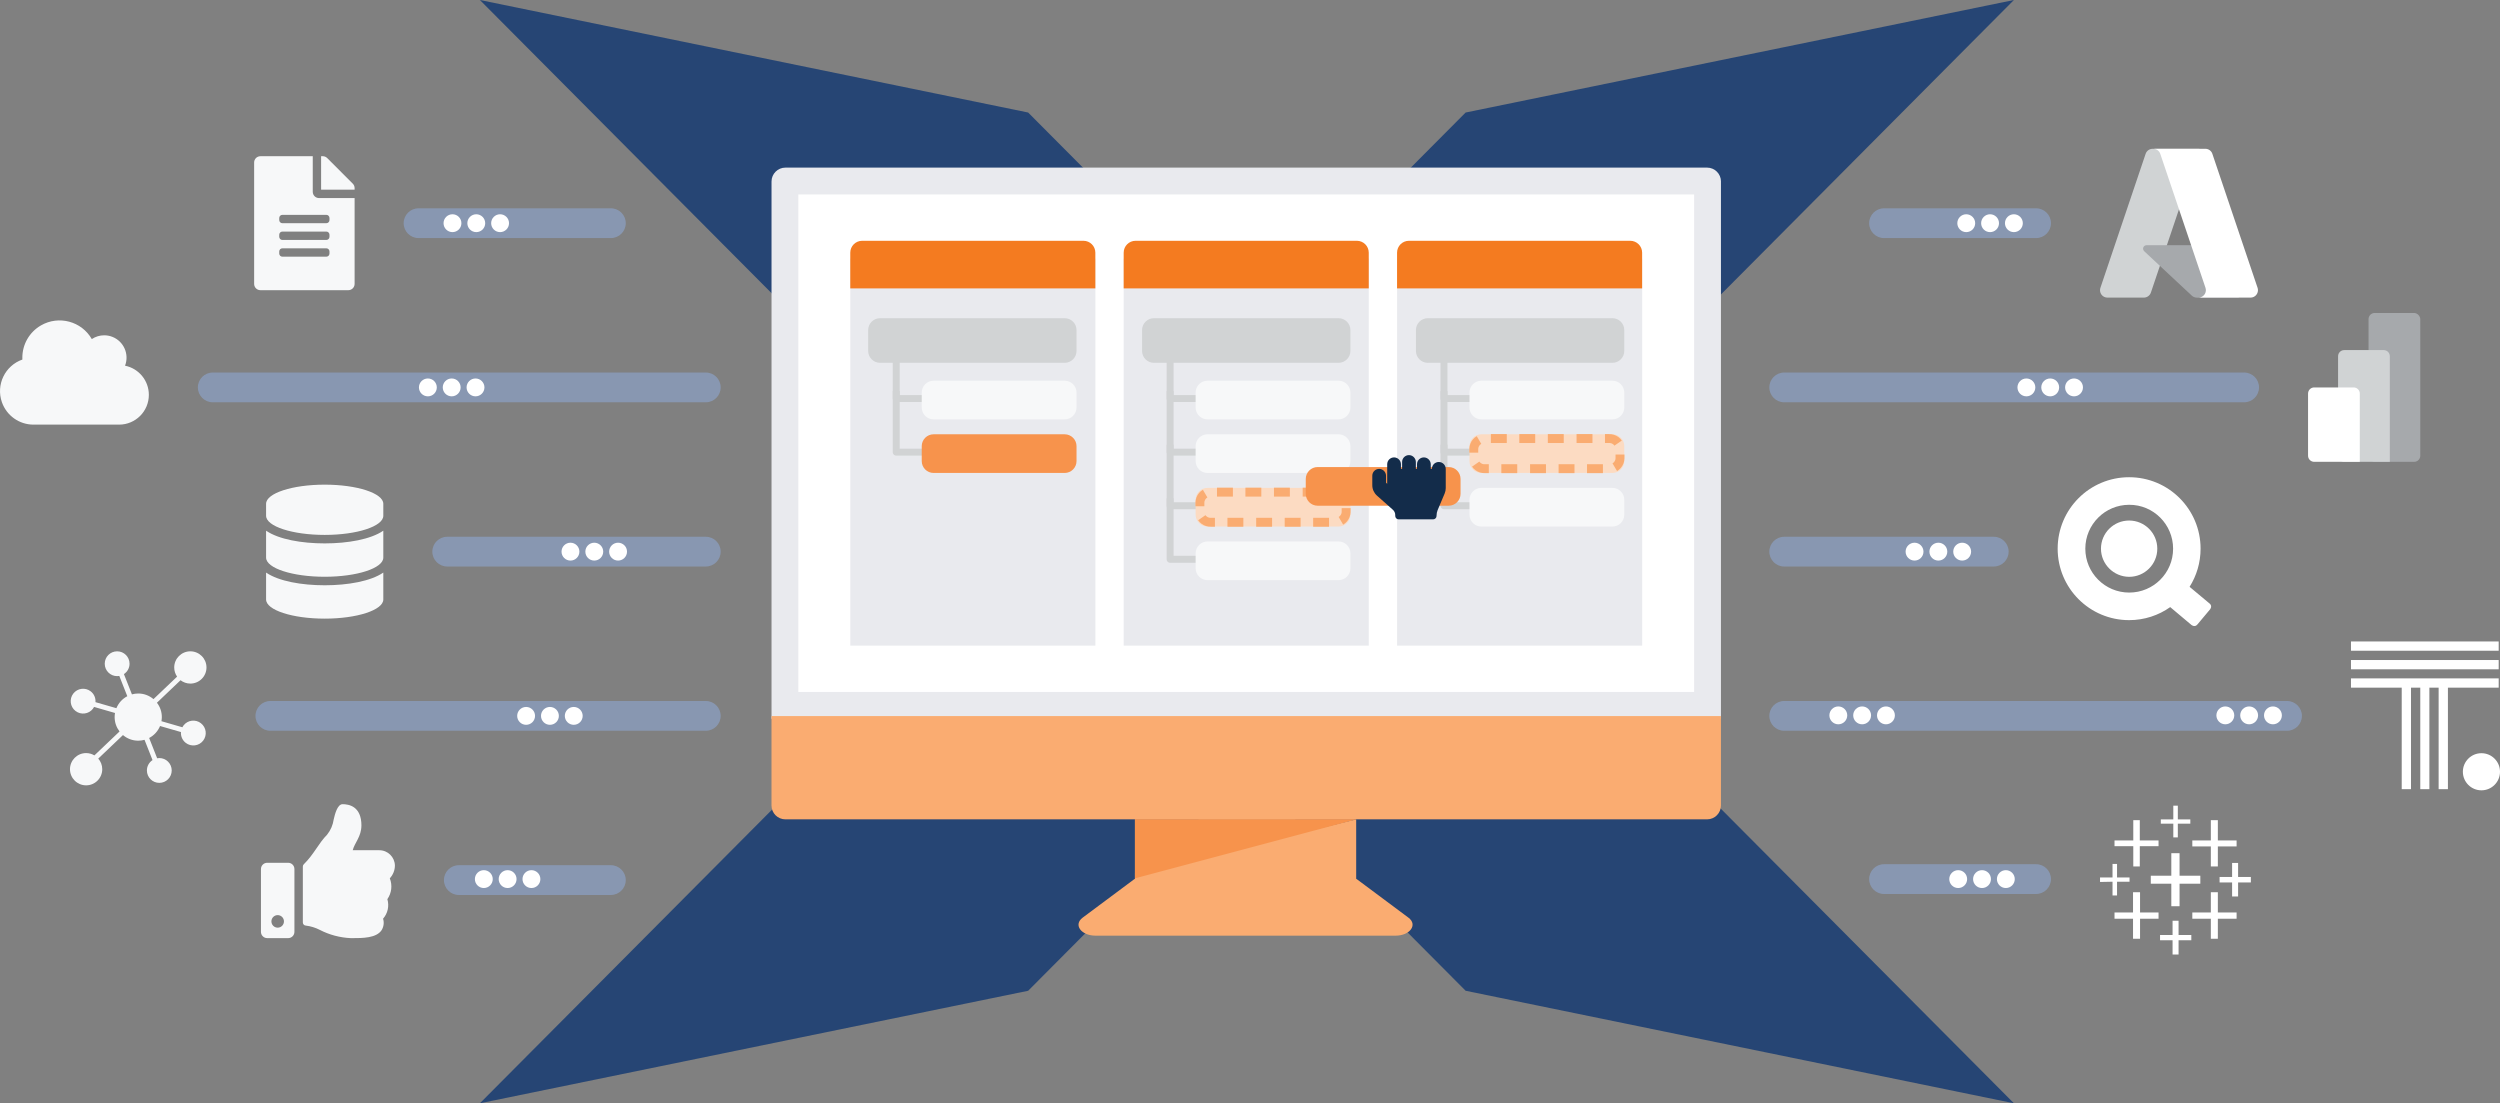
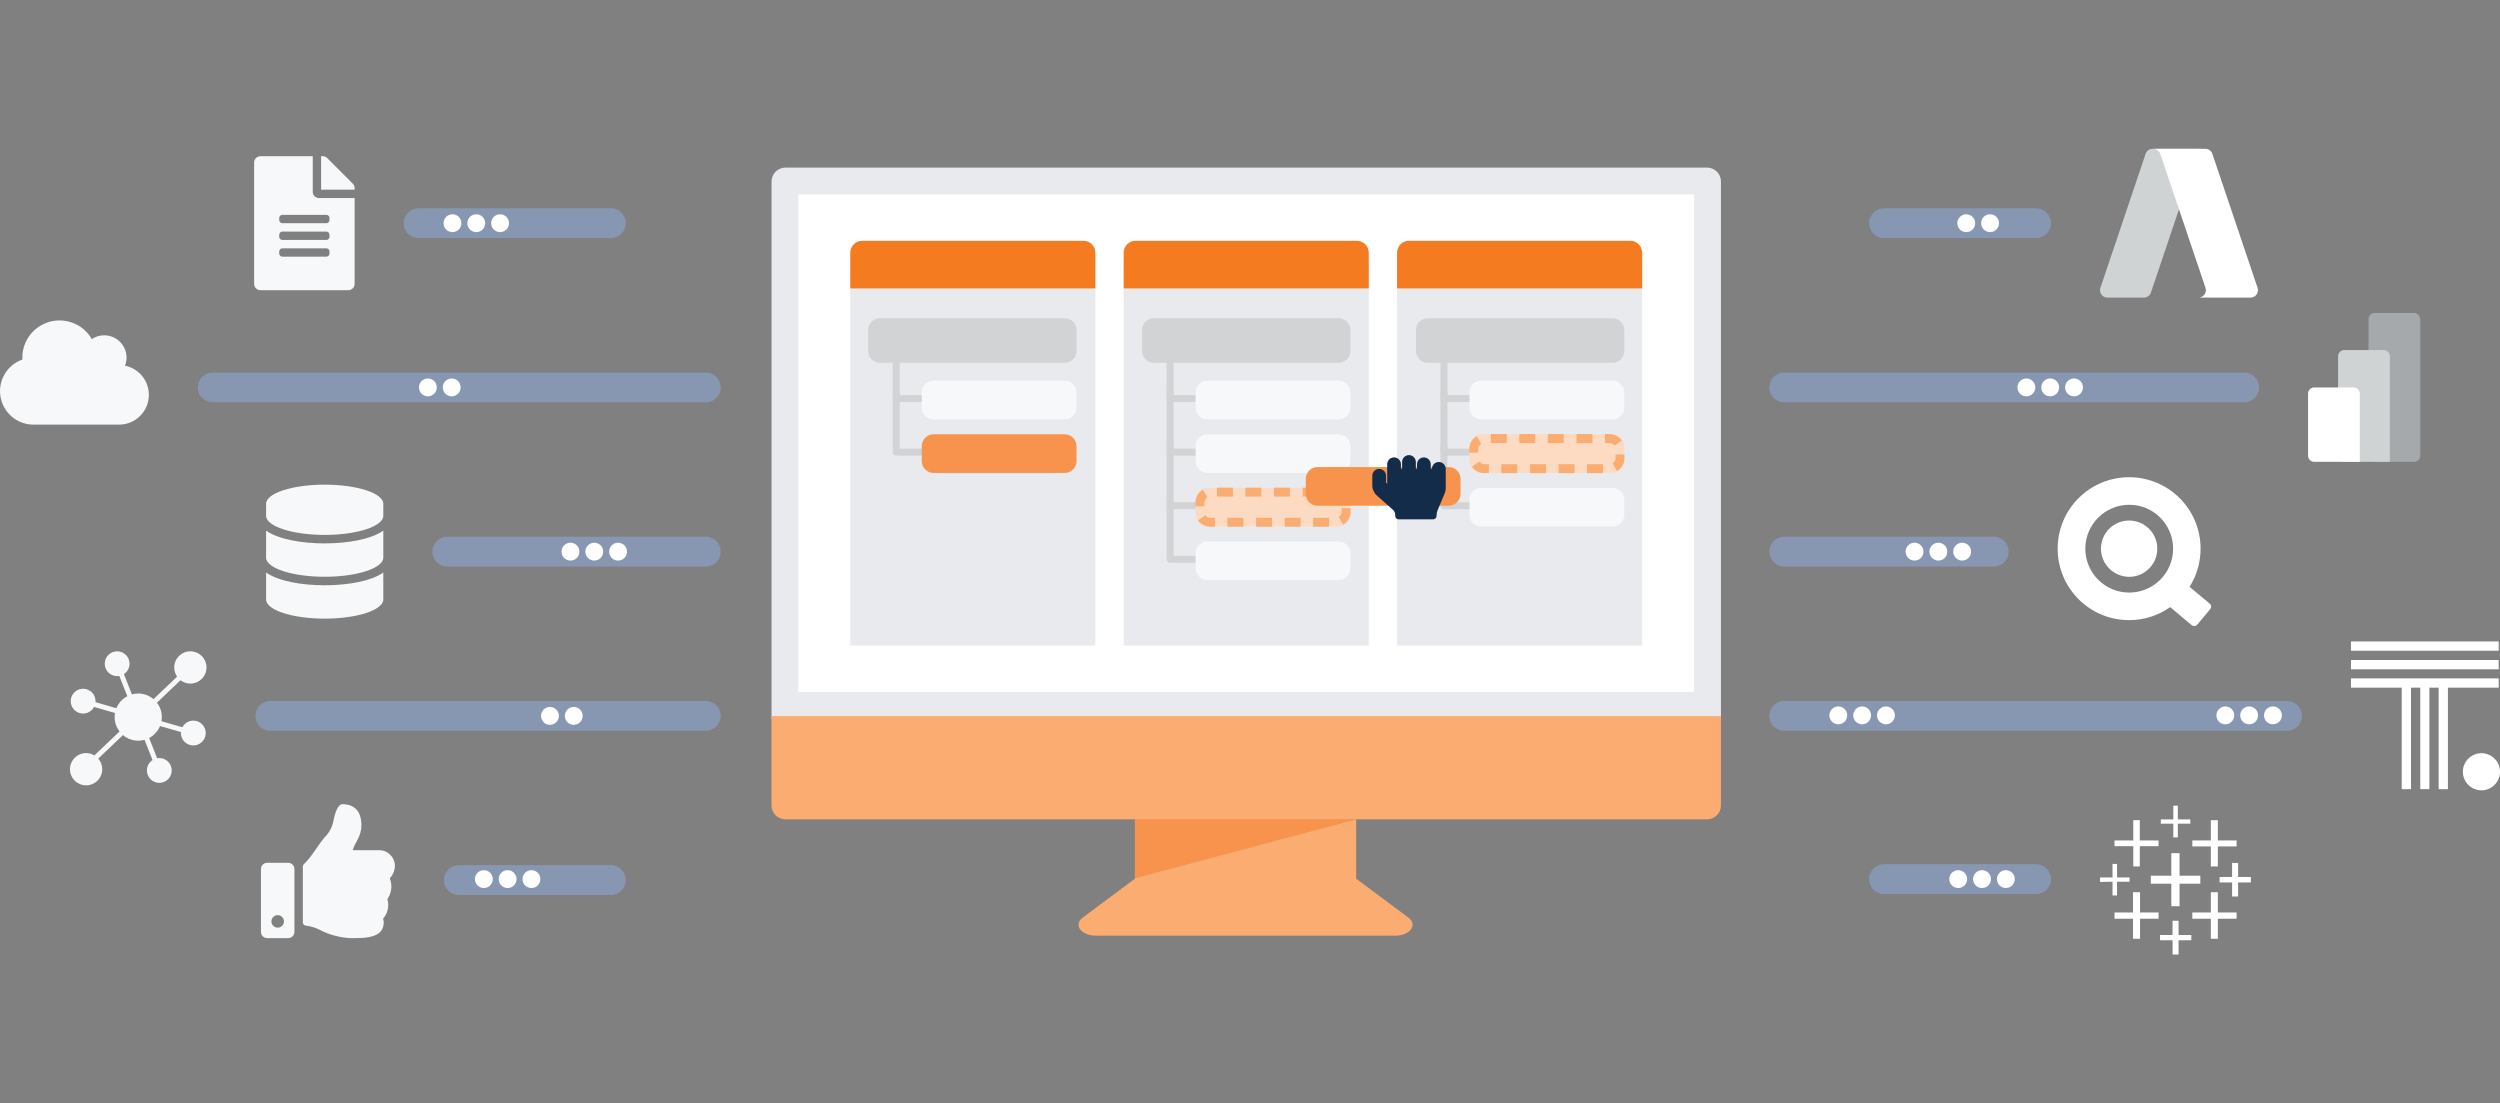
<svg xmlns="http://www.w3.org/2000/svg" id="Layer_2" viewBox="0 0 1080 476.62">
  <rect x="0" y="0" width="1080" height="476.62" fill="#808080" stroke="none" />
  <defs>
    <style>.cls-1{fill:#f7f8f9;}.cls-2{fill:#f47b20;}.cls-3,.cls-4{fill:#faac71;}.cls-5{fill:#e9eaee;}.cls-6{fill:#f7934c;}.cls-7{fill:#fcdbc2;}.cls-8,.cls-9{fill:#fff;}.cls-10{fill:#a6a9ac;}.cls-11,.cls-12{fill:#d0d3d4;}.cls-13{fill:#d1d3d4;}.cls-14{fill:#132c4a;}.cls-15{fill:#8897b1;}.cls-16{fill:#264574;}.cls-17{fill:none;stroke:#d1d3d4;stroke-linejoin:round;stroke-width:3px;}.cls-4,.cls-12,.cls-9{fill-rule:evenodd;}</style>
  </defs>
  <g id="Layer_2-2">
-     <polygon class="cls-16" points="633.15 48.61 538.66 143.58 444.16 48.61 207.31 0 444.41 238.31 207.31 476.62 444.16 428.01 538.66 333.03 633.15 428.01 870.01 476.62 632.9 238.31 870.01 0 633.15 48.61" />
-   </g>
+     </g>
  <g id="Layer_1-2">
    <path class="cls-15" d="m861.3,244.74h-90.52c-3.55,0-6.43-2.88-6.43-6.43s2.88-6.43,6.43-6.43h90.52c3.55,0,6.43,2.88,6.43,6.43s-2.88,6.43-6.43,6.43" />
    <path class="cls-15" d="m988,315.69h-217.22c-3.55,0-6.43-2.88-6.43-6.43s2.88-6.43,6.43-6.43h217.22c3.55,0,6.43,2.88,6.43,6.43s-2.88,6.43-6.43,6.43" />
    <path class="cls-15" d="m969.47,173.79h-198.69c-3.55,0-6.43-2.88-6.43-6.43s2.88-6.43,6.43-6.43h198.69c3.55,0,6.43,2.88,6.43,6.43s-2.88,6.43-6.43,6.43" />
    <path class="cls-15" d="m879.59,102.85h-65.69c-3.55,0-6.43-2.88-6.43-6.43s2.88-6.43,6.43-6.43h65.69c3.55,0,6.43,2.88,6.43,6.43s-2.88,6.43-6.43,6.43" />
    <polygon class="cls-8" points="938.01 391.49 941.57 391.49 941.57 381.76 950.54 381.76 950.54 378.31 941.57 378.31 941.57 368.58 938.01 368.58 938.01 378.31 929.14 378.31 929.14 381.76 938.01 381.76 938.01 391.49" />
    <polygon class="cls-8" points="921.47 405.54 924.5 405.54 924.5 396.89 932.49 396.89 932.49 394.19 924.5 394.19 924.5 385.44 921.47 385.44 921.47 394.19 913.47 394.19 913.47 396.89 921.47 396.89 921.47 405.54" />
    <polygon class="cls-8" points="955.08 374.31 958.11 374.31 958.11 365.66 966.21 365.66 966.21 363.07 958.11 363.07 958.11 354.31 955.08 354.31 955.08 363.07 947.08 363.07 947.08 365.66 955.08 365.66 955.08 374.31" />
    <polygon class="cls-8" points="938.55 412.35 941.14 412.35 941.14 406.19 946.65 406.19 946.65 403.92 941.14 403.92 941.14 397.76 938.55 397.76 938.55 403.92 933.14 403.92 933.14 406.19 938.55 406.19 938.55 412.35" />
    <polygon class="cls-8" points="921.58 374.31 924.39 374.31 924.39 365.55 932.49 365.55 932.49 363.07 924.39 363.07 924.39 354.31 921.58 354.31 921.58 363.07 913.47 363.07 913.47 365.55 921.58 365.55 921.58 374.31" />
    <polygon class="cls-8" points="964.27 387.28 966.86 387.28 966.86 381.22 972.37 381.22 972.37 378.85 966.86 378.85 966.86 372.79 964.27 372.79 964.27 378.85 958.86 378.85 958.86 381.22 964.27 381.22 964.27 387.28" />
    <polygon class="cls-9" points="955.08 405.54 958.11 405.54 958.11 396.89 966.21 396.89 966.21 394.19 958.11 394.19 958.11 385.44 955.08 385.44 955.08 394.19 947.08 394.19 947.08 396.89 955.08 396.89 955.08 405.54" />
    <path class="cls-8" d="m946.22,355.83v-1.84h-5.4v-5.94h-1.95v5.94h-5.4v1.84h5.4v5.94h1.95v-5.94h5.4Zm-33.61,31.02h1.95v-5.94h5.4v-1.84h-5.4v-5.84h-1.95v5.84h-5.4v1.94l5.4-.11v5.94Z" />
    <path class="cls-8" d="m1071.98,325.38c4.43,0,8.02,3.59,8.02,8.02s-3.59,8.02-8.02,8.02-8.02-3.59-8.02-8.02,3.59-8.02,8.02-8.02" />
    <polygon class="cls-8" points="1079.43 293.06 1015.62 293.06 1015.62 297.07 1037.54 297.07 1037.54 340.92 1041.55 340.92 1041.55 297.07 1045.56 297.07 1045.56 340.92 1049.49 340.92 1049.49 297.07 1053.49 297.07 1053.49 340.92 1057.5 340.92 1057.5 297.07 1079.43 297.07 1079.43 293.06" />
    <rect class="cls-8" x="1015.62" y="285.13" width="63.81" height="4.01" />
    <rect class="cls-8" x="1015.62" y="277.11" width="63.81" height="4.01" />
    <path class="cls-8" d="m938.78,237.03c0,10.49-8.47,18.96-18.96,18.96s-18.96-8.51-18.96-18.96,8.48-18.96,18.96-18.96c10.45-.04,18.96,8.47,18.96,18.96m15.78,23.71l-8.66-7.23c3-4.75,4.75-10.41,4.75-16.48,0-17.06-13.81-30.87-30.87-30.87s-30.87,13.81-30.87,30.87,13.81,30.87,30.87,30.87c6.61,0,12.75-2.08,17.75-5.63l9.21,7.74s1.39,1.13,2.52-.22l5.48-6.54s1.17-1.39-.18-2.52" />
    <path class="cls-8" d="m907.62,237.03c0-6.72,5.44-12.16,12.16-12.16s12.17,5.44,12.17,12.16-5.44,12.16-12.17,12.16c-6.68-.04-12.16-5.48-12.16-12.16" />
    <path class="cls-15" d="m193.2,231.88h111.7c3.55,0,6.43,2.88,6.43,6.43s-2.88,6.43-6.43,6.43h-111.7c-3.55,0-6.43-2.88-6.43-6.43s2.88-6.43,6.43-6.43" />
    <path class="cls-15" d="m91.91,160.93h212.99c3.55,0,6.43,2.88,6.43,6.43s-2.88,6.43-6.43,6.43H91.91c-3.55,0-6.43-2.88-6.43-6.43s2.88-6.43,6.43-6.43" />
    <path class="cls-15" d="m116.8,302.83h188.1c3.55,0,6.43,2.88,6.43,6.43s-2.88,6.43-6.43,6.43H116.8c-3.55,0-6.43-2.88-6.43-6.43s2.88-6.43,6.43-6.43" />
    <path class="cls-15" d="m180.81,89.99h83.09c3.55,0,6.43,2.88,6.43,6.43s-2.88,6.43-6.43,6.43h-83.09c-3.55,0-6.43-2.88-6.43-6.43s2.88-6.43,6.43-6.43" />
    <path class="cls-15" d="m198.21,373.77h65.69c3.55,0,6.43,2.88,6.43,6.43s-2.88,6.43-6.43,6.43h-65.69c-3.55,0-6.43-2.88-6.43-6.43s2.88-6.43,6.43-6.43" />
    <path class="cls-15" d="m813.9,373.34h65.69c3.55,0,6.43,2.88,6.43,6.43s-2.88,6.43-6.43,6.43h-65.69c-3.55,0-6.43-2.88-6.43-6.43s2.88-6.43,6.43-6.43" />
    <path class="cls-1" d="m135.11,82.86v-15.37h-22.61c-1.49,0-2.71,1.2-2.71,2.7v52.46c0,1.49,1.21,2.71,2.7,2.71h37.99c1.49,0,2.71-1.21,2.71-2.7h0v-37.09h-15.37c-1.5,0-2.71-1.22-2.71-2.71m7.23,26.67c0,.75-.61,1.36-1.36,1.36h-18.99c-.75,0-1.36-.61-1.36-1.36v-.9c0-.75.61-1.36,1.36-1.36h18.99c.75,0,1.35.61,1.36,1.36v.9Zm0-7.23c0,.75-.61,1.36-1.36,1.36h-18.99c-.75,0-1.36-.61-1.36-1.36v-.9c0-.75.61-1.36,1.36-1.36h18.99c.75,0,1.35.61,1.36,1.36v.9Zm0-8.14v.91c0,.75-.61,1.35-1.36,1.36h-18.99c-.75,0-1.36-.61-1.36-1.36v-.9c0-.75.61-1.35,1.36-1.36h18.99c.75,0,1.35.61,1.36,1.35h0Zm10.85-12.9v.69h-14.47v-14.47h.69c.72,0,1.42.28,1.93.79l11.07,11.08c.5.51.78,1.19.78,1.91" />
    <path class="cls-1" d="m165.59,217.64v5.17c0,4.55-11.34,8.27-25.32,8.27s-25.32-3.71-25.32-8.27v-5.17c0-4.56,11.34-8.27,25.32-8.27s25.32,3.71,25.32,8.27m0,11.62v11.63c0,4.56-11.34,8.27-25.32,8.27s-25.32-3.71-25.32-8.27v-11.63c5.44,3.75,15.4,5.49,25.32,5.49s19.88-1.74,25.32-5.49m0,18.09v11.63c0,4.55-11.34,8.27-25.32,8.27s-25.32-3.71-25.32-8.27v-11.63c5.44,3.75,15.4,5.49,25.32,5.49s19.88-1.74,25.32-5.49" />
    <path class="cls-1" d="m54.02,157.97c1.91-4.98-.57-10.57-5.55-12.48-1.1-.42-2.27-.64-3.45-.64-1.91,0-3.77.56-5.36,1.63-4.43-7.7-14.26-10.34-21.96-5.91-4.98,2.87-8.05,8.18-8.05,13.93,0,.27.01.54.02.82-7.54,2.66-11.5,10.92-8.84,18.46,2.04,5.79,7.51,9.66,13.64,9.66h36.98c7.1,0,12.86-5.77,12.85-12.87,0-6.11-4.3-11.37-10.28-12.59" />
    <path class="cls-1" d="m124.48,372.72h-9.04c-1.5,0-2.71,1.21-2.71,2.71h0v27.13c0,1.5,1.21,2.71,2.71,2.71h9.04c1.5,0,2.71-1.21,2.71-2.71v-27.13c0-1.5-1.21-2.71-2.71-2.71h0Zm-4.52,28.03c-1.5,0-2.71-1.21-2.71-2.71s1.22-2.71,2.71-2.71,2.71,1.22,2.71,2.71c0,1.5-1.21,2.71-2.71,2.71h0Zm36.17-44.14c0,4.79-2.94,7.48-3.76,10.69h11.5c3.65,0,6.63,2.92,6.73,6.57,0,2.06-.79,4.05-2.2,5.56h-.01c1.2,2.99.8,6.37-1.05,9,.88,2.95.18,6.14-1.85,8.45.53,1.7.27,3.55-.69,5.04-2.31,3.32-8.02,3.36-12.86,3.36h-.32c-4.71-.2-9.32-1.42-13.51-3.59-1.86-.95-3.87-1.57-5.95-1.83-.74-.01-1.33-.62-1.33-1.36v-24.16c0-.36.14-.71.4-.96,4.48-4.42,6.4-9.11,10.07-12.78,1.54-1.92,2.53-4.22,2.87-6.66.5-2.09,1.55-6.53,3.83-6.53,2.71,0,8.14.91,8.14,9.21" />
    <path class="cls-1" d="m86.8,312.43c-2.34-1.81-5.71-1.38-7.52.96-.19.25-.35.52-.49.79l-9.05-2.62c.1-.58.17-1.17.17-1.78,0-2.34-.79-4.48-2.12-6.2l10.2-9.72c1.18.9,2.64,1.45,4.24,1.45,3.85,0,6.97-3.12,6.97-6.97s-3.12-6.97-6.97-6.97-6.97,3.12-6.97,6.97c0,1.48.46,2.84,1.24,3.97l-10.2,9.71c-1.78-1.51-4.07-2.43-6.59-2.43-.94,0-1.85.14-2.72.38l-3.46-8.76c1.46-.96,2.43-2.6,2.43-4.48,0-2.96-2.4-5.36-5.36-5.36s-5.36,2.4-5.36,5.36,2.4,5.36,5.36,5.36c.32,0,.63-.04.93-.09l3.46,8.76c-2.12,1.11-3.8,2.94-4.71,5.18l-9.04-2.61c.14-1.74-.57-3.52-2.06-4.67-2.34-1.81-5.71-1.38-7.52.96-1.81,2.34-1.38,5.71.96,7.52,2.34,1.81,5.71,1.38,7.52-.96.2-.25.35-.52.49-.79l9.05,2.62c-.1.58-.16,1.17-.16,1.78,0,2.34.79,4.48,2.12,6.2l-10.86,10.34c-1.05-.63-2.27-1-3.58-1-3.85,0-6.97,3.12-6.97,6.97s3.12,6.97,6.97,6.97,6.97-3.12,6.97-6.97c0-1.76-.65-3.36-1.73-4.58l10.68-10.17c1.78,1.51,4.07,2.43,6.59,2.43.95,0,1.86-.14,2.72-.38l3.46,8.76c-1.46.96-2.43,2.6-2.43,4.48,0,2.96,2.4,5.36,5.36,5.36s5.36-2.4,5.36-5.36-2.4-5.36-5.36-5.36c-.32,0-.63.04-.93.09l-3.46-8.76c2.12-1.11,3.8-2.94,4.71-5.17l9.04,2.61c-.14,1.74.57,3.52,2.06,4.67,2.34,1.81,5.71,1.38,7.52-.96,1.81-2.34,1.38-5.71-.96-7.52" />
    <path class="cls-8" d="m199.33,96.42c0,2.13-1.73,3.86-3.86,3.86s-3.86-1.73-3.86-3.86,1.73-3.86,3.86-3.86,3.86,1.73,3.86,3.86" />
    <path class="cls-8" d="m209.61,96.42c0,2.13-1.73,3.86-3.86,3.86s-3.86-1.73-3.86-3.86,1.73-3.86,3.86-3.86,3.86,1.73,3.86,3.86" />
    <path class="cls-8" d="m219.9,96.42c0,2.13-1.73,3.86-3.86,3.86s-3.86-1.73-3.86-3.86,1.73-3.86,3.86-3.86,3.86,1.73,3.86,3.86" />
    <path class="cls-8" d="m853.28,96.42c0,2.13-1.73,3.86-3.86,3.86s-3.86-1.73-3.86-3.86,1.73-3.86,3.86-3.86,3.86,1.73,3.86,3.86" />
    <path class="cls-8" d="m863.57,96.42c0,2.13-1.73,3.86-3.86,3.86s-3.86-1.73-3.86-3.86,1.73-3.86,3.86-3.86,3.86,1.73,3.86,3.86" />
-     <path class="cls-8" d="m873.86,96.42c0,2.13-1.73,3.86-3.86,3.86s-3.86-1.73-3.86-3.86,1.73-3.86,3.86-3.86,3.86,1.73,3.86,3.86" />
    <path class="cls-8" d="m188.7,167.36c0,2.13-1.73,3.86-3.86,3.86s-3.86-1.73-3.86-3.86,1.73-3.86,3.86-3.86,3.86,1.73,3.86,3.86" />
    <path class="cls-8" d="m198.99,167.36c0,2.13-1.73,3.86-3.86,3.86s-3.86-1.73-3.86-3.86,1.73-3.86,3.86-3.86,3.86,1.73,3.86,3.86" />
-     <path class="cls-8" d="m209.28,167.36c0,2.13-1.73,3.86-3.86,3.86s-3.86-1.73-3.86-3.86,1.73-3.86,3.86-3.86,3.86,1.73,3.86,3.86" />
    <path class="cls-8" d="m879.26,167.36c0,2.13-1.73,3.86-3.86,3.86s-3.86-1.73-3.86-3.86,1.73-3.86,3.86-3.86,3.86,1.73,3.86,3.86" />
    <path class="cls-8" d="m889.55,167.36c0,2.13-1.73,3.86-3.86,3.86s-3.86-1.73-3.86-3.86,1.73-3.86,3.86-3.86,3.86,1.73,3.86,3.86" />
    <path class="cls-8" d="m899.84,167.36c0,2.13-1.73,3.86-3.86,3.86s-3.86-1.73-3.86-3.86,1.73-3.86,3.86-3.86,3.86,1.73,3.86,3.86" />
    <path class="cls-8" d="m212.87,379.77c0,2.13-1.73,3.86-3.86,3.86s-3.86-1.73-3.86-3.86,1.73-3.86,3.86-3.86,3.86,1.73,3.86,3.86" />
    <path class="cls-8" d="m223.15,379.77c0,2.13-1.73,3.86-3.86,3.86s-3.86-1.73-3.86-3.86,1.73-3.86,3.86-3.86,3.86,1.73,3.86,3.86" />
    <path class="cls-8" d="m233.44,379.77c0,2.13-1.73,3.86-3.86,3.86s-3.86-1.73-3.86-3.86,1.73-3.86,3.86-3.86,3.86,1.73,3.86,3.86" />
    <path class="cls-8" d="m849.8,379.77c0,2.13-1.73,3.86-3.86,3.86s-3.86-1.73-3.86-3.86,1.73-3.86,3.86-3.86,3.86,1.73,3.86,3.86" />
    <path class="cls-8" d="m860.09,379.77c0,2.13-1.73,3.86-3.86,3.86s-3.86-1.73-3.86-3.86,1.73-3.86,3.86-3.86,3.86,1.73,3.86,3.86" />
    <path class="cls-8" d="m870.38,379.77c0,2.13-1.73,3.86-3.86,3.86s-3.86-1.73-3.86-3.86,1.73-3.86,3.86-3.86,3.86,1.73,3.86,3.86" />
-     <path class="cls-8" d="m231.14,309.26c0,2.13-1.73,3.86-3.86,3.86s-3.86-1.73-3.86-3.86,1.73-3.86,3.86-3.86,3.86,1.73,3.86,3.86" />
    <path class="cls-8" d="m241.43,309.26c0,2.13-1.73,3.86-3.86,3.86s-3.86-1.73-3.86-3.86,1.73-3.86,3.86-3.86,3.86,1.73,3.86,3.86" />
    <path class="cls-8" d="m251.72,309.26c0,2.13-1.73,3.86-3.86,3.86s-3.86-1.73-3.86-3.86,1.73-3.86,3.86-3.86,3.86,1.73,3.86,3.86" />
    <path class="cls-8" d="m798.01,309.04c0,2.13-1.73,3.86-3.86,3.86s-3.86-1.73-3.86-3.86,1.73-3.86,3.86-3.86,3.86,1.73,3.86,3.86" />
    <path class="cls-8" d="m808.3,309.04c0,2.13-1.73,3.86-3.86,3.86s-3.86-1.73-3.86-3.86,1.73-3.86,3.86-3.86,3.86,1.73,3.86,3.86" />
    <path class="cls-8" d="m818.59,309.04c0,2.13-1.73,3.86-3.86,3.86s-3.86-1.73-3.86-3.86,1.73-3.86,3.86-3.86,3.86,1.73,3.86,3.86" />
    <path class="cls-8" d="m965.2,309.04c0,2.13-1.73,3.86-3.86,3.86s-3.86-1.73-3.86-3.86,1.73-3.86,3.86-3.86,3.86,1.73,3.86,3.86" />
    <path class="cls-8" d="m975.49,309.04c0,2.13-1.73,3.86-3.86,3.86s-3.86-1.73-3.86-3.86,1.73-3.86,3.86-3.86,3.86,1.73,3.86,3.86" />
    <path class="cls-8" d="m985.77,309.04c0,2.13-1.73,3.86-3.86,3.86s-3.86-1.73-3.86-3.86,1.73-3.86,3.86-3.86,3.86,1.73,3.86,3.86" />
    <path class="cls-8" d="m250.3,238.31c0,2.13-1.73,3.86-3.86,3.86s-3.86-1.73-3.86-3.86,1.73-3.86,3.86-3.86,3.86,1.73,3.86,3.86" />
    <path class="cls-8" d="m260.59,238.31c0,2.13-1.73,3.86-3.86,3.86s-3.86-1.73-3.86-3.86,1.73-3.86,3.86-3.86,3.86,1.73,3.86,3.86" />
    <path class="cls-8" d="m270.87,238.31c0,2.13-1.73,3.86-3.86,3.86s-3.86-1.73-3.86-3.86,1.73-3.86,3.86-3.86,3.86,1.73,3.86,3.86" />
    <path class="cls-8" d="m830.94,238.31c0,2.13-1.73,3.86-3.86,3.86s-3.86-1.73-3.86-3.86,1.73-3.86,3.86-3.86,3.86,1.73,3.86,3.86" />
    <path class="cls-8" d="m841.23,238.31c0,2.13-1.73,3.86-3.86,3.86s-3.86-1.73-3.86-3.86,1.73-3.86,3.86-3.86,3.86,1.73,3.86,3.86" />
    <path class="cls-8" d="m851.52,238.31c0,2.13-1.73,3.86-3.86,3.86s-3.86-1.73-3.86-3.86,1.73-3.86,3.86-3.86,3.86,1.73,3.86,3.86" />
    <path class="cls-5" d="m743.45,78.41v232.1h-410.15V78.41c0-3.31,2.69-6,6-6h398.16c3.31,0,6,2.69,6,6" />
    <rect class="cls-8" x="344.88" y="84" width="386.98" height="214.93" />
    <path class="cls-3" d="m743.45,309.35v38.61c0,3.31-2.68,6-6,6h-398.16c-3.31,0-6-2.68-6-6v-38.61h410.15Z" />
    <path class="cls-3" d="m602.83,404.21h-129.51c-6.31,0-9.72-4.73-5.61-7.79l22.1-16.47c.15-.11.31-.22.47-.32v-2.49l95.59-23.17v25.66c.16.1.32.21.47.32l22.1,16.47c4.11,3.06.7,7.79-5.61,7.79" />
    <polygon class="cls-3" points="585.87 353.96 490.29 377.13 490.29 353.96 585.87 353.96" />
    <polygon class="cls-6" points="585.87 353.96 490.29 379.44 490.29 353.96 585.87 353.96" />
    <rect class="cls-5" x="367.33" y="111.73" width="105.88" height="167.18" />
    <path class="cls-2" d="m473.2,124.59h-105.88v-15.43c0-2.84,2.3-5.14,5.14-5.14h95.59c2.84,0,5.14,2.3,5.14,5.14v15.43Z" />
    <rect class="cls-5" x="485.43" y="111.73" width="105.88" height="167.18" />
    <path class="cls-2" d="m591.31,124.59h-105.88v-15.43c0-2.84,2.3-5.14,5.14-5.14h95.59c2.84,0,5.14,2.3,5.14,5.14v15.43Z" />
    <rect class="cls-5" x="603.54" y="111.73" width="105.88" height="167.18" />
    <path class="cls-2" d="m709.41,124.59h-105.88v-15.43c0-2.84,2.3-5.14,5.14-5.14h95.59c2.84,0,5.14,2.3,5.14,5.14v15.43Z" />
    <polyline class="cls-17" points="387.17 145.81 387.17 172.17 408.48 172.17" />
    <path class="cls-13" d="m459.92,156.74h-79.73c-2.84,0-5.14-2.3-5.14-5.14v-9c0-2.84,2.3-5.14,5.14-5.14h79.73c2.84,0,5.14,2.3,5.14,5.14v9c0,2.84-2.3,5.14-5.14,5.14" />
    <path class="cls-1" d="m459.92,181.17h-56.59c-2.84,0-5.14-2.3-5.14-5.14v-6.43c0-2.84,2.3-5.14,5.14-5.14h56.59c2.84,0,5.14,2.3,5.14,5.14v6.43c0,2.84-2.3,5.14-5.14,5.14" />
    <polyline class="cls-17" points="387.17 168.95 387.17 195.32 408.48 195.32" />
    <path class="cls-6" d="m459.92,204.32h-56.59c-2.84,0-5.14-2.3-5.14-5.14v-6.43c0-2.84,2.3-5.14,5.14-5.14h56.59c2.84,0,5.14,2.3,5.14,5.14v6.43c0,2.84-2.3,5.14-5.14,5.14" />
    <polyline class="cls-17" points="505.49 145.81 505.49 172.17 526.8 172.17" />
    <path class="cls-13" d="m578.24,156.74h-79.73c-2.84,0-5.14-2.3-5.14-5.14v-9c0-2.84,2.3-5.14,5.14-5.14h79.73c2.84,0,5.14,2.3,5.14,5.14v9c0,2.84-2.3,5.14-5.14,5.14" />
    <path class="cls-1" d="m578.24,181.17h-56.59c-2.84,0-5.14-2.3-5.14-5.14v-6.43c0-2.84,2.3-5.14,5.14-5.14h56.59c2.84,0,5.14,2.3,5.14,5.14v6.43c0,2.84-2.3,5.14-5.14,5.14" />
    <polyline class="cls-17" points="505.49 168.95 505.49 195.32 526.8 195.32" />
    <path class="cls-1" d="m578.24,204.32h-56.59c-2.84,0-5.14-2.3-5.14-5.14v-6.43c0-2.84,2.3-5.14,5.14-5.14h56.59c2.84,0,5.14,2.3,5.14,5.14v6.43c0,2.84-2.3,5.14-5.14,5.14" />
    <polyline class="cls-17" points="505.49 192.1 505.49 218.47 526.8 218.47" />
    <polyline class="cls-17" points="505.49 215.25 505.49 241.62 526.8 241.62" />
    <path class="cls-7" d="m578.24,227.47h-56.59c-2.84,0-5.14-2.3-5.14-5.14v-6.43c0-2.84,2.3-5.14,5.14-5.14h56.59c2.84,0,5.14,2.3,5.14,5.14v6.43c0,2.84-2.3,5.14-5.14,5.14" />
    <path class="cls-1" d="m578.24,250.62h-56.59c-2.84,0-5.14-2.3-5.14-5.14v-6.43c0-2.84,2.3-5.14,5.14-5.14h56.59c2.84,0,5.14,2.3,5.14,5.14v6.43c0,2.84-2.3,5.14-5.14,5.14" />
    <polyline class="cls-17" points="623.8 145.81 623.8 172.17 645.11 172.17" />
    <path class="cls-13" d="m696.55,156.74h-79.73c-2.84,0-5.14-2.3-5.14-5.14v-9c0-2.84,2.3-5.14,5.14-5.14h79.73c2.84,0,5.14,2.3,5.14,5.14v9c0,2.84-2.3,5.14-5.14,5.14" />
    <path class="cls-1" d="m696.55,181.17h-56.59c-2.84,0-5.14-2.3-5.14-5.14v-6.43c0-2.84,2.3-5.14,5.14-5.14h56.59c2.84,0,5.14,2.3,5.14,5.14v6.43c0,2.84-2.3,5.14-5.14,5.14" />
    <polyline class="cls-17" points="623.8 168.95 623.8 195.32 645.11 195.32" />
    <polyline class="cls-17" points="623.8 192.1 623.8 218.47 645.11 218.47" />
    <path class="cls-7" d="m696.55,204.32h-56.59c-2.84,0-5.14-2.3-5.14-5.14v-6.43c0-2.84,2.3-5.14,5.14-5.14h56.59c2.84,0,5.14,2.3,5.14,5.14v6.43c0,2.84-2.3,5.14-5.14,5.14" />
    <path class="cls-1" d="m696.55,227.47h-56.59c-2.84,0-5.14-2.3-5.14-5.14v-6.43c0-2.84,2.3-5.14,5.14-5.14h56.59c2.84,0,5.14,2.3,5.14,5.14v6.43c0,2.84-2.3,5.14-5.14,5.14" />
    <rect class="cls-3" x="542.67" y="223.69" width="6.87" height="3.86" />
    <rect class="cls-3" x="554.99" y="223.69" width="6.87" height="3.86" />
    <rect class="cls-3" x="567.28" y="223.69" width="6.87" height="3.86" />
    <path class="cls-4" d="m516.43,218.71h3.86v-1.29c0-.16,0-.29,0-.34,0-.3.06-.59.18-.86.21-.54.61-1.03,1.13-1.32l-1.96-3.32c-1.26.73-2.24,1.9-2.76,3.25-.27.67-.42,1.4-.44,2.12-.02.67,0,1.17-.01,1.77" />
    <path class="cls-4" d="m524.85,227.55v-3.86h-1.72c-.17,0-.26,0-.32,0-.07,0-.15,0-.22-.02-.15-.02-.29-.05-.43-.09-.55-.18-1.07-.54-1.4-1.03l-3.17,2.2c.82,1.19,2.06,2.08,3.45,2.51.67.22,1.48.29,2.09.28h1.72Z" />
    <rect class="cls-3" x="530.26" y="223.69" width="6.87" height="3.86" />
    <rect class="cls-3" x="550.35" y="210.67" width="6.87" height="3.86" />
    <rect class="cls-3" x="538.02" y="210.67" width="6.87" height="3.86" />
    <rect class="cls-3" x="525.74" y="210.67" width="6.87" height="3.86" />
    <path class="cls-4" d="m583.46,219.51h-3.86v1.29c0,.16,0,.29,0,.34,0,.3-.06.59-.18.86-.21.54-.61,1.03-1.13,1.32l1.96,3.32c1.26-.73,2.24-1.9,2.76-3.25.27-.67.42-1.4.44-2.12.02-.67,0-1.17.01-1.77" />
    <path class="cls-4" d="m575.04,210.67v3.86h1.72c.17,0,.26,0,.32,0,.07,0,.15,0,.22.02.15.02.29.05.43.09.55.18,1.07.54,1.4,1.03l3.17-2.2c-.82-1.19-2.06-2.08-3.45-2.51-.67-.22-1.48-.29-2.09-.28h-1.72Z" />
    <rect class="cls-3" x="562.76" y="210.67" width="6.87" height="3.86" />
    <rect class="cls-3" x="660.99" y="200.54" width="6.87" height="3.86" />
    <rect class="cls-3" x="673.31" y="200.54" width="6.87" height="3.86" />
    <rect class="cls-3" x="685.59" y="200.54" width="6.87" height="3.86" />
    <path class="cls-4" d="m634.74,195.56h3.86v-1.29c0-.16,0-.29,0-.34,0-.3.06-.59.18-.86.21-.54.61-1.03,1.13-1.32l-1.96-3.32c-1.26.73-2.24,1.9-2.76,3.25-.27.67-.42,1.4-.44,2.12-.02.67,0,1.17-.01,1.77" />
    <path class="cls-4" d="m643.17,204.4v-3.86h-1.72c-.17,0-.26,0-.32,0-.07,0-.15,0-.22-.02-.15-.02-.29-.05-.43-.09-.55-.18-1.07-.54-1.4-1.03l-3.17,2.2c.82,1.19,2.06,2.08,3.45,2.51.67.22,1.48.29,2.09.28h1.72Z" />
    <rect class="cls-3" x="648.58" y="200.54" width="6.87" height="3.86" />
    <rect class="cls-3" x="668.66" y="187.52" width="6.87" height="3.86" />
    <rect class="cls-3" x="656.34" y="187.52" width="6.87" height="3.86" />
    <rect class="cls-3" x="644.06" y="187.52" width="6.87" height="3.86" />
    <path class="cls-4" d="m701.77,196.36h-3.86v1.29c0,.16,0,.29,0,.34,0,.3-.06.59-.18.86-.21.54-.61,1.03-1.13,1.32l1.96,3.32c1.26-.73,2.24-1.9,2.76-3.25.27-.67.42-1.4.44-2.12.02-.67,0-1.17.01-1.77" />
    <path class="cls-4" d="m693.35,187.52v3.86h1.72c.17,0,.26,0,.32,0,.07,0,.15,0,.22.02.15.02.29.05.43.09.55.18,1.07.54,1.4,1.03l3.17-2.2c-.82-1.19-2.06-2.08-3.45-2.51-.67-.22-1.48-.29-2.09-.28h-1.72Z" />
    <rect class="cls-3" x="681.07" y="187.52" width="6.87" height="3.86" />
    <path class="cls-6" d="m625.82,218.47h-56.59c-2.84,0-5.14-2.3-5.14-5.14v-6.43c0-2.84,2.3-5.14,5.14-5.14h56.59c2.84,0,5.14,2.3,5.14,5.14v6.43c0,2.84-2.3,5.14-5.14,5.14" />
    <path class="cls-14" d="m621.61,199.58c-1.64-.03-3,1.28-3.02,2.92,0,.02,0,.03,0,.05h-.5v-1.93c0-1.63-1.29-2.98-2.92-3.02-1.64-.03-3,1.28-3.02,2.92v2.03h-.5v-2.92c0-1.63-1.29-2.98-2.92-3.02-1.64-.03-3,1.28-3.02,2.92v3.02h-.5v-1.93c0-1.63-1.29-2.98-2.92-3.02-1.64-.03-3,1.28-3.02,2.92,0,.02,0,.03,0,.05v8.43l-.5-.44v-2.98c0-1.63-1.29-2.98-2.92-3.02-1.64-.03-3,1.28-3.02,2.92v4.16c0,1.7.73,3.32,1.99,4.45l6.92,6.15c.63.57,1,1.38,1,2.23v.41c0,.82.66,1.49,1.48,1.49h14.88c.82,0,1.48-.66,1.49-1.48h0v-.19c0-.79.16-1.58.46-2.31l3.04-7.2c.31-.73.47-1.52.47-2.31v-8.27c0-1.64-1.29-2.98-2.92-3.02" />
    <path class="cls-11" d="m929.96,64.27h20.19s-20.96,62.11-20.96,62.11c-.44,1.31-1.67,2.19-3.05,2.19h-15.72c-1.78,0-3.21-1.44-3.21-3.21,0-.35.06-.7.17-1.03l19.53-57.87c.44-1.31,1.67-2.19,3.05-2.19h0Z" />
-     <path class="cls-10" d="m959.3,105.93h-32.02c-.82,0-1.48.66-1.48,1.48,0,.41.17.81.47,1.09l20.58,19.21c.6.56,1.39.87,2.21.87h18.13s-7.88-22.64-7.88-22.64Z" />
    <path class="cls-8" d="m955.75,66.46c-.44-1.31-1.67-2.19-3.05-2.19h-22.51c1.38,0,2.61.88,3.05,2.19l19.53,57.87c.57,1.68-.34,3.51-2.02,4.07-.33.11-.68.17-1.03.17h22.51c1.78,0,3.21-1.44,3.21-3.22,0-.35-.06-.7-.17-1.03l-19.53-57.87Z" />
    <g id="Group">
      <g id="Rectangle">
        <rect class="cls-10" x="1023.21" y="135.21" width="22.35" height="64.3" rx="2.65" ry="2.65" />
      </g>
      <g id="path-3">
        <path class="cls-12" d="m1032.4,196.86v2.65s-2.65,0-2.65,0h-17.05c-1.47,0-2.65-1.19-2.65-2.65v-42.97c0-1.47,1.19-2.65,2.65-2.65h17.05c1.47,0,2.65,1.19,2.65,2.65v42.97Z" />
      </g>
      <g id="Combined-Shape">
        <path class="cls-9" d="m1019.43,196.86v2.65s-2.65,0-2.65,0h-17.05c-1.47,0-2.65-1.19-2.65-2.65v-26.84c0-1.47,1.19-2.65,2.65-2.65h17.05c1.47,0,2.65,1.19,2.65,2.65v26.84Z" />
      </g>
    </g>
  </g>
</svg>